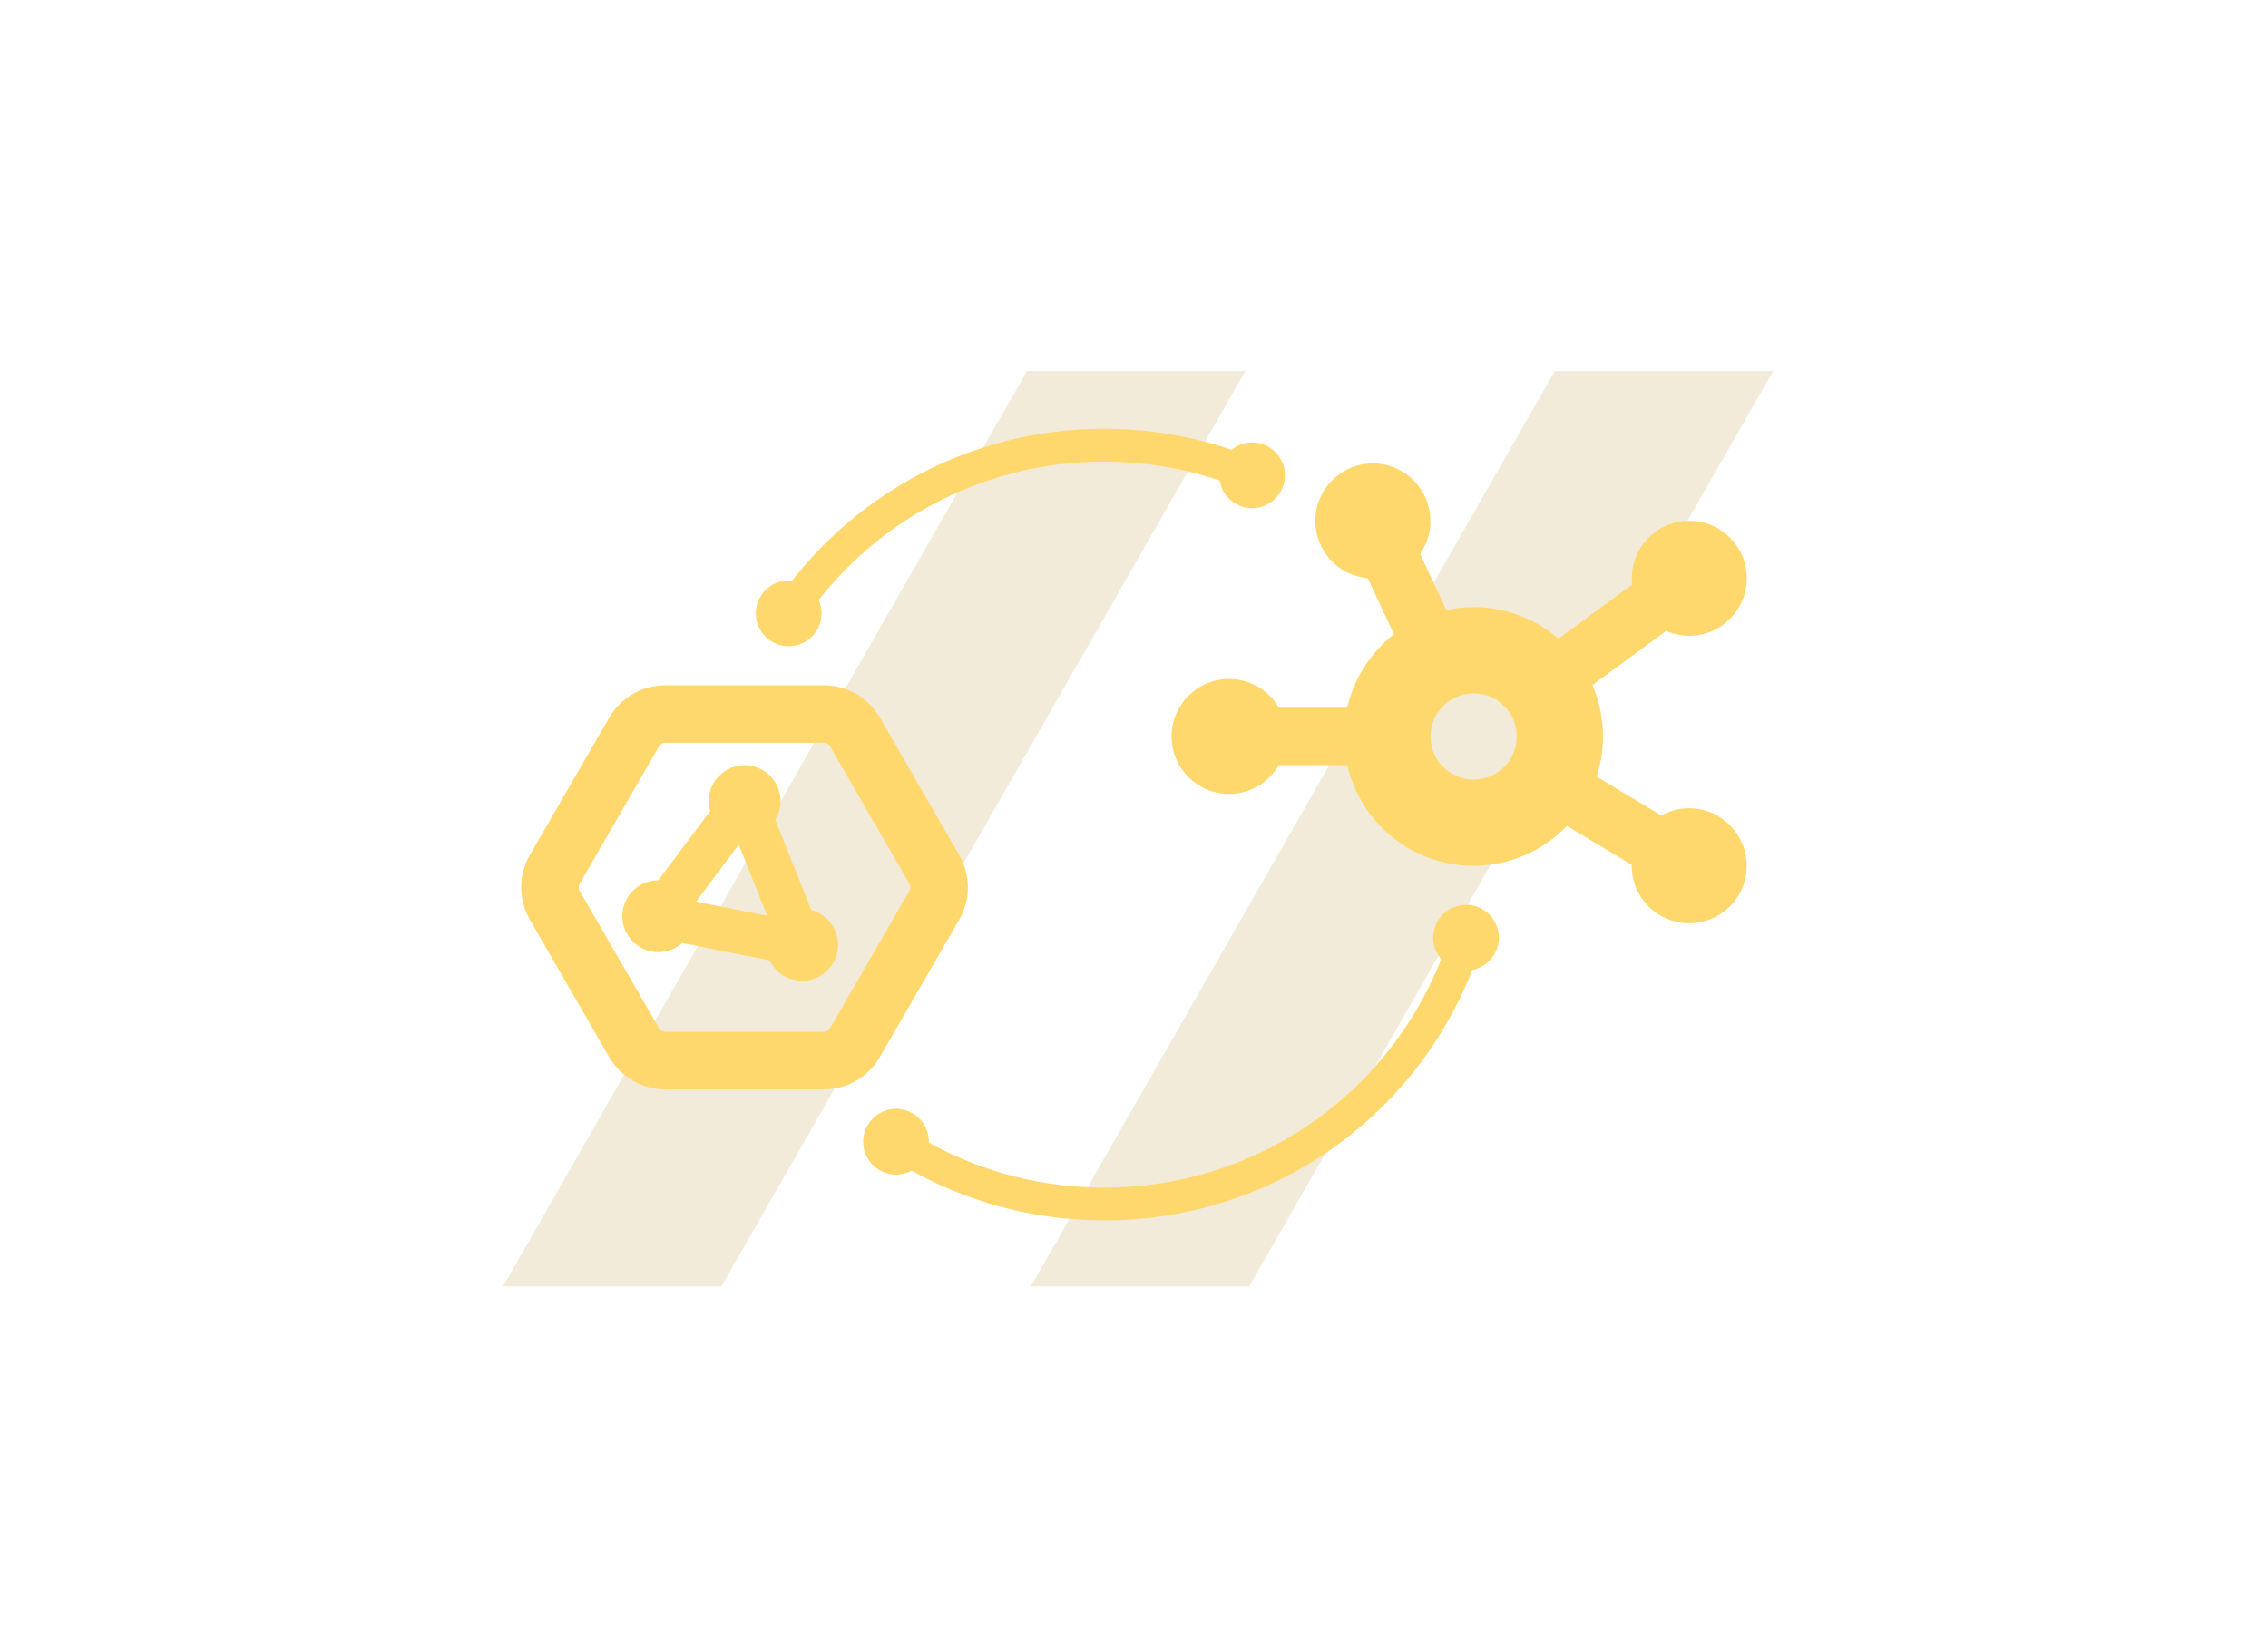
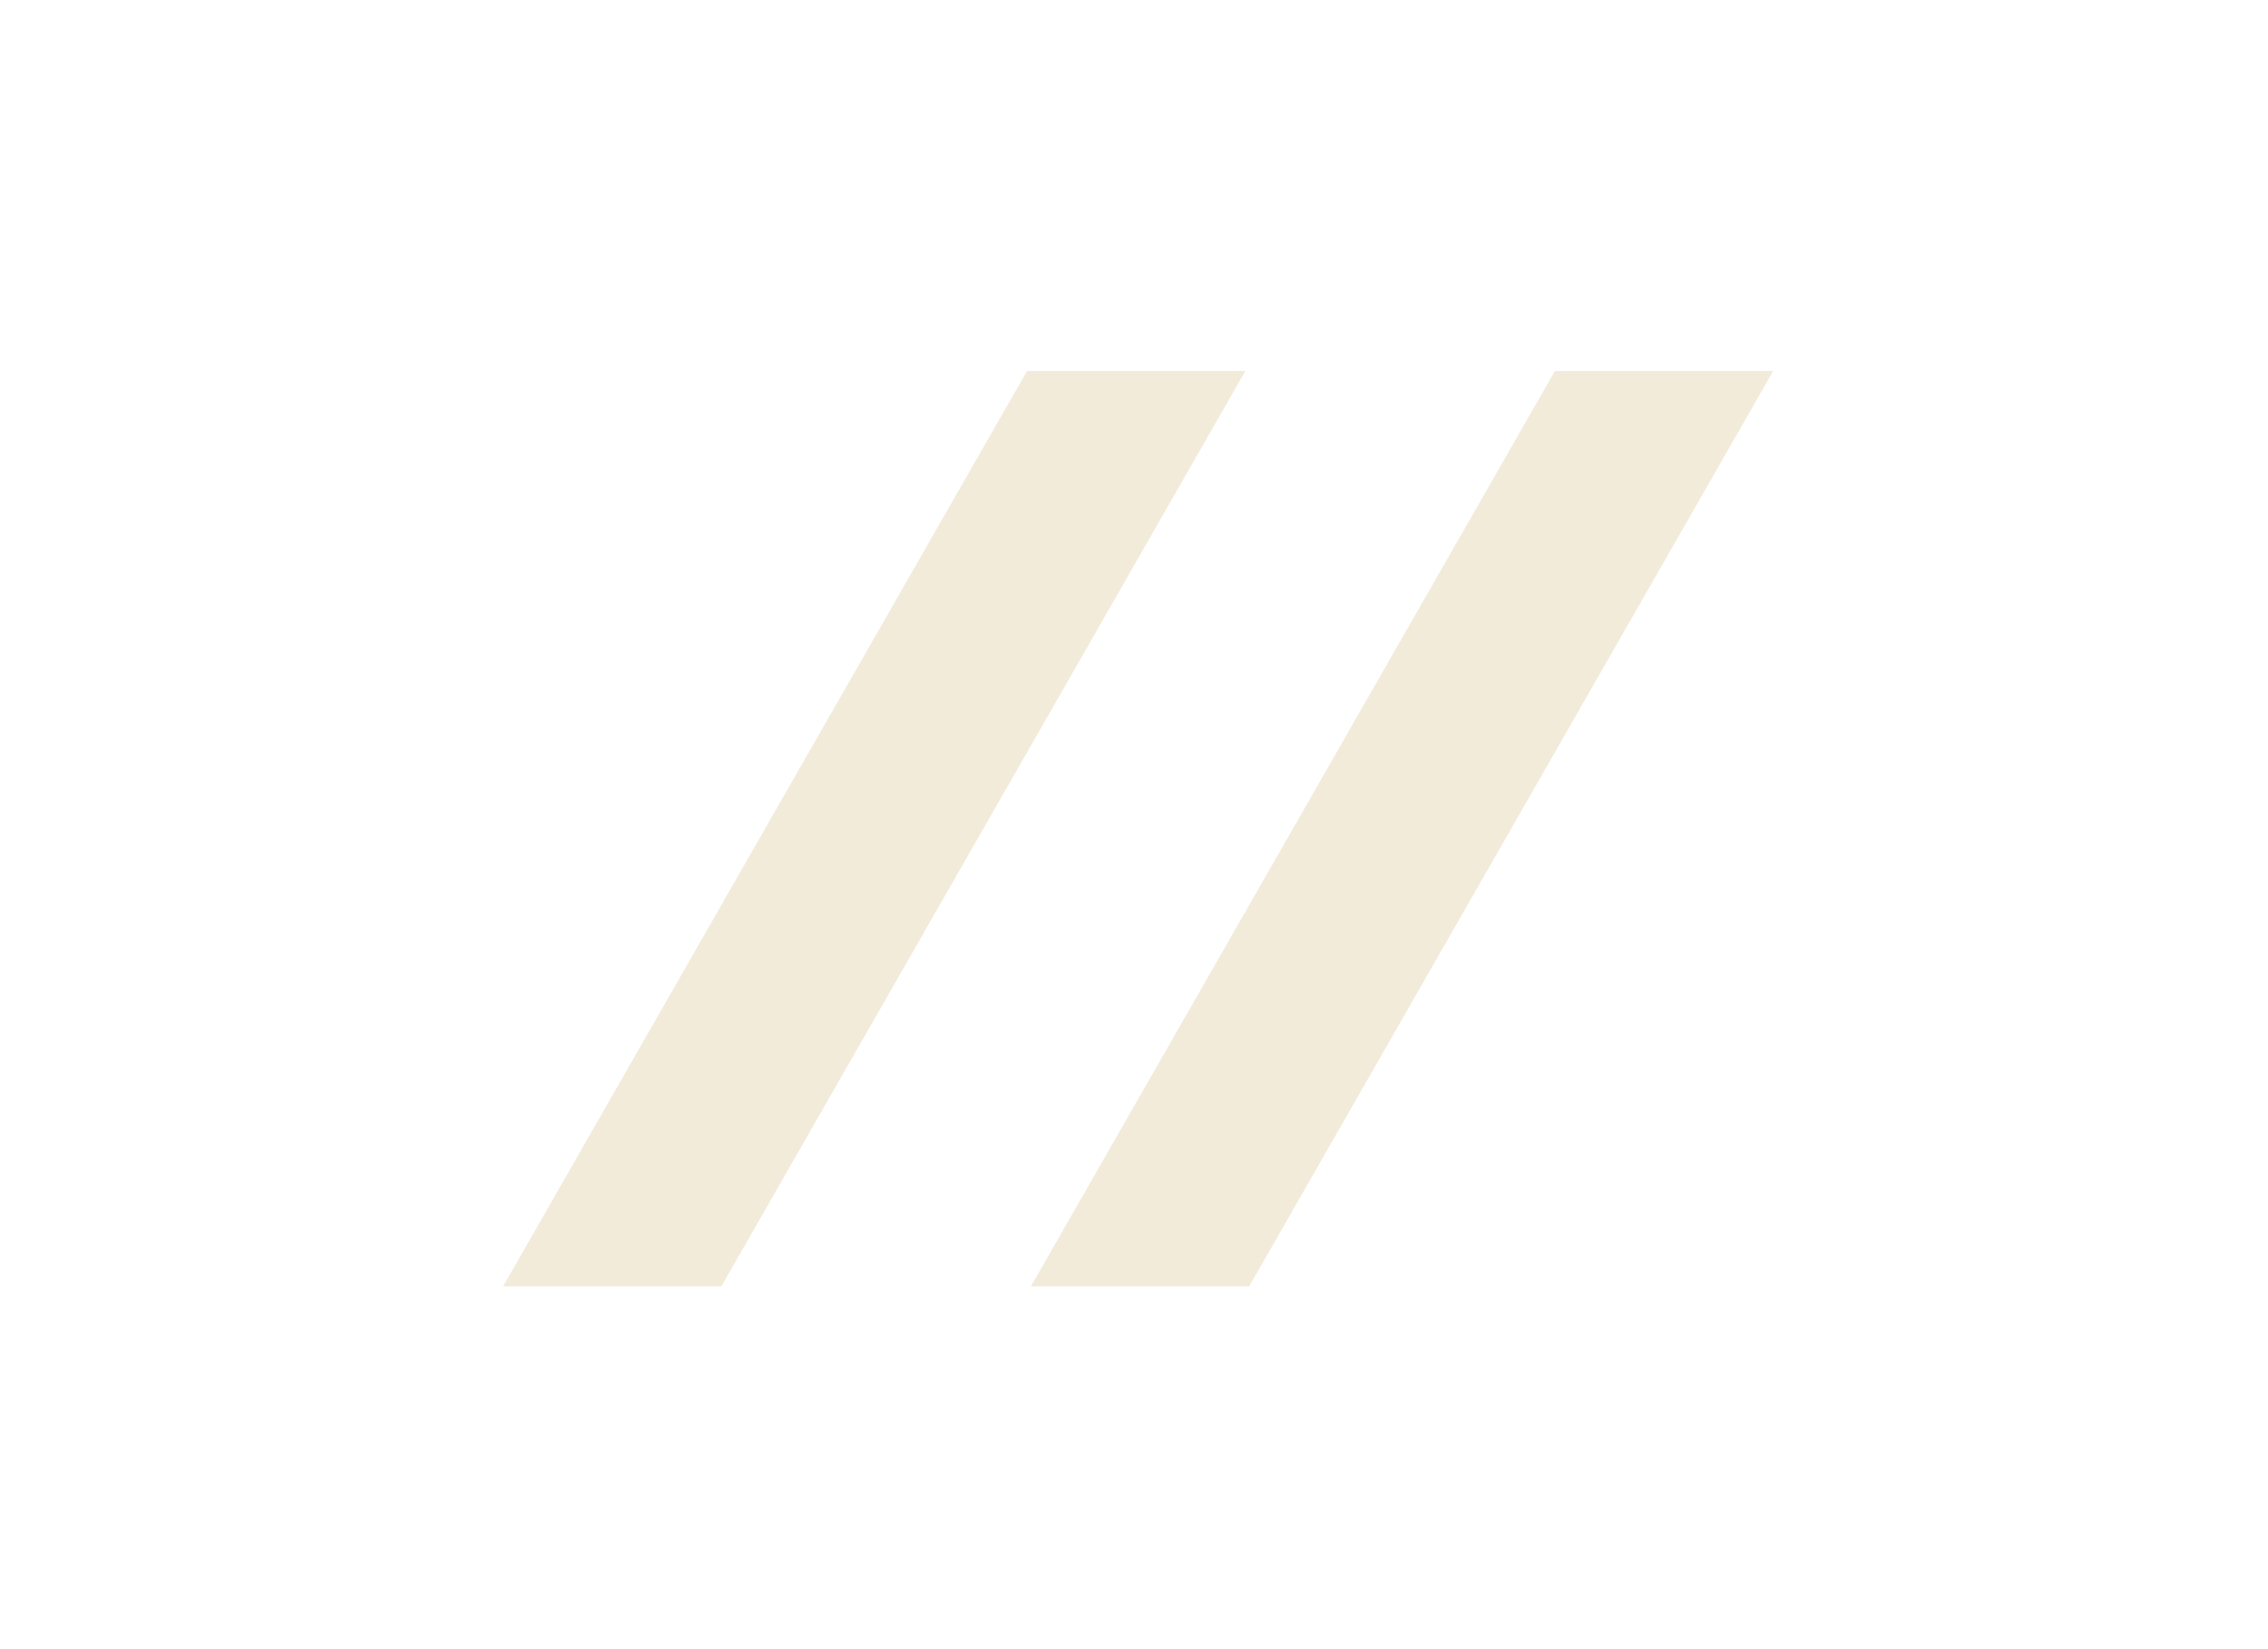
<svg xmlns="http://www.w3.org/2000/svg" width="275" height="200" viewBox="0 0 275 200" fill="none">
  <g opacity="0.3">
    <path d="M188.53 45L125 156H151.47L215 45H188.53Z" fill="#D2BD83" />
    <path d="M124.529 45L61 156H87.47L151 45H124.529Z" fill="#D2BD83" />
  </g>
  <g clip-path="url(#clip0_86_866)">
    <path d="M64.249 111.532C62.846 109.101 62.846 106.12 64.249 103.69L73.868 87.034C75.271 84.603 77.853 83.113 80.666 83.113H99.896C102.694 83.113 105.292 84.603 106.694 87.034L116.305 103.69C117.708 106.12 117.708 109.101 116.305 111.532L106.686 128.188C105.284 130.619 102.702 132.109 99.888 132.109H80.658C77.861 132.109 75.263 130.619 73.86 128.188L64.249 111.532ZM70.29 107.172C70.138 107.443 70.138 107.77 70.29 108.041L79.909 124.697C80.06 124.968 80.355 125.136 80.658 125.136H99.896C100.215 125.136 100.494 124.968 100.645 124.697L110.265 108.041C110.416 107.77 110.416 107.443 110.265 107.172L100.645 90.516C100.494 90.245 100.199 90.078 99.896 90.078H80.658C80.339 90.078 80.06 90.245 79.909 90.516L70.29 107.172ZM94.007 99.418L98.39 110.376C100.255 110.878 101.618 112.568 101.618 114.584C101.618 116.991 99.665 118.943 97.258 118.943C95.529 118.943 94.023 117.931 93.322 116.473L82.73 114.361C81.957 115.046 80.945 115.469 79.821 115.469C77.415 115.469 75.462 113.516 75.462 111.109C75.462 108.703 77.415 106.75 79.821 106.75L86.101 98.382C85.99 97.992 85.926 97.585 85.926 97.163C85.926 94.756 87.878 92.803 90.285 92.803C92.692 92.803 94.644 94.756 94.644 97.163C94.644 97.992 94.413 98.765 94.015 99.426L94.007 99.418ZM84.396 109.34L93.027 111.061L89.576 102.431L84.404 109.34H84.396Z" fill="#FFD86D" />
-     <path d="M173.455 63.165C173.455 64.655 172.985 66.034 172.188 67.166L175.368 73.972C176.436 73.741 177.543 73.621 178.683 73.621C182.62 73.621 186.198 75.072 188.956 77.454L197.897 70.895C197.873 70.648 197.857 70.393 197.857 70.13C197.857 66.281 200.981 63.157 204.831 63.157C208.68 63.157 211.804 66.281 211.804 70.13C211.804 73.98 208.68 77.104 204.831 77.104C203.827 77.104 202.878 76.897 202.017 76.514L193.084 83.073C193.913 84.978 194.367 87.089 194.367 89.305C194.367 91.002 194.096 92.652 193.594 94.182L201.436 98.892C202.44 98.334 203.595 98.023 204.823 98.023C208.672 98.023 211.796 101.148 211.796 104.997C211.796 108.846 208.672 111.97 204.823 111.97C200.973 111.97 197.849 108.846 197.849 104.997V104.877L189.992 100.159C187.138 103.148 183.114 104.997 178.667 104.997C171.2 104.997 164.952 99.777 163.366 92.796H155.061C153.85 94.876 151.611 96.286 149.029 96.286C145.179 96.286 142.055 93.162 142.055 89.313C142.055 85.464 145.179 82.34 149.029 82.34C151.611 82.34 153.866 83.742 155.061 85.83H163.35C164.171 82.236 166.219 79.12 169.024 76.928L165.844 70.123C162.282 69.804 159.484 66.823 159.484 63.173C159.484 59.324 162.609 56.2 166.458 56.2C170.307 56.2 173.431 59.324 173.431 63.173L173.455 63.165ZM178.683 94.541C180.548 94.541 182.277 93.545 183.21 91.927C184.142 90.309 184.142 88.317 183.21 86.699C182.277 85.081 180.548 84.085 178.683 84.085C176.818 84.085 175.089 85.081 174.156 86.699C173.224 88.317 173.224 90.309 174.156 91.927C175.089 93.545 176.818 94.541 178.683 94.541Z" fill="#FFD86D" />
    <path d="M151.818 61.627C154.019 61.627 155.803 59.843 155.803 57.642C155.803 55.442 154.019 53.658 151.818 53.658C149.618 53.658 147.834 55.442 147.834 57.642C147.834 59.843 149.618 61.627 151.818 61.627Z" fill="#FFD86D" />
-     <path d="M95.633 78.371C97.834 78.371 99.618 76.587 99.618 74.386C99.618 72.185 97.834 70.401 95.633 70.401C93.432 70.401 91.648 72.185 91.648 74.386C91.648 76.587 93.432 78.371 95.633 78.371Z" fill="#FFD86D" />
    <path d="M108.648 142.445C110.848 142.445 112.632 140.661 112.632 138.461C112.632 136.26 110.848 134.476 108.648 134.476C106.447 134.476 104.663 136.26 104.663 138.461C104.663 140.661 106.447 142.445 108.648 142.445Z" fill="#FFD86D" />
-     <path d="M177.758 117.7C179.959 117.7 181.743 115.916 181.743 113.715C181.743 111.515 179.959 109.731 177.758 109.731C175.557 109.731 173.773 111.515 173.773 113.715C173.773 115.916 175.557 117.7 177.758 117.7Z" fill="#FFD86D" />
-     <path d="M95.625 76.379C95.243 76.379 94.86 76.267 94.517 76.044C93.601 75.43 93.362 74.195 93.975 73.278C102.917 59.953 117.82 52 133.847 52C140.326 52 146.614 53.267 152.527 55.77C153.539 56.2 154.017 57.363 153.587 58.383C153.157 59.396 151.993 59.874 150.973 59.444C145.546 57.148 139.784 55.985 133.839 55.985C119.143 55.985 105.467 63.277 97.267 75.502C96.884 76.076 96.255 76.386 95.609 76.386L95.625 76.379Z" fill="#FFD86D" />
+     <path d="M177.758 117.7C179.959 117.7 181.743 115.916 181.743 113.715C181.743 111.515 179.959 109.731 177.758 109.731C175.557 109.731 173.773 111.515 173.773 113.715Z" fill="#FFD86D" />
    <path d="M133.846 148C124.434 148 115.325 145.275 107.499 140.126C106.583 139.521 106.327 138.285 106.933 137.369C107.539 136.452 108.774 136.197 109.691 136.803C116.863 141.521 125.223 144.023 133.854 144.023C153.244 144.023 170.139 131.599 175.893 113.094C176.22 112.042 177.335 111.46 178.387 111.787C179.439 112.114 180.021 113.229 179.694 114.281C173.422 134.452 154.997 148.008 133.854 148.008L133.846 148Z" fill="#FFD86D" />
  </g>
  <defs>
    <clipPath id="clip0_86_866">
-       <rect width="148.606" height="96" fill="white" transform="translate(63.197 52)" />
-     </clipPath>
+       </clipPath>
  </defs>
</svg>